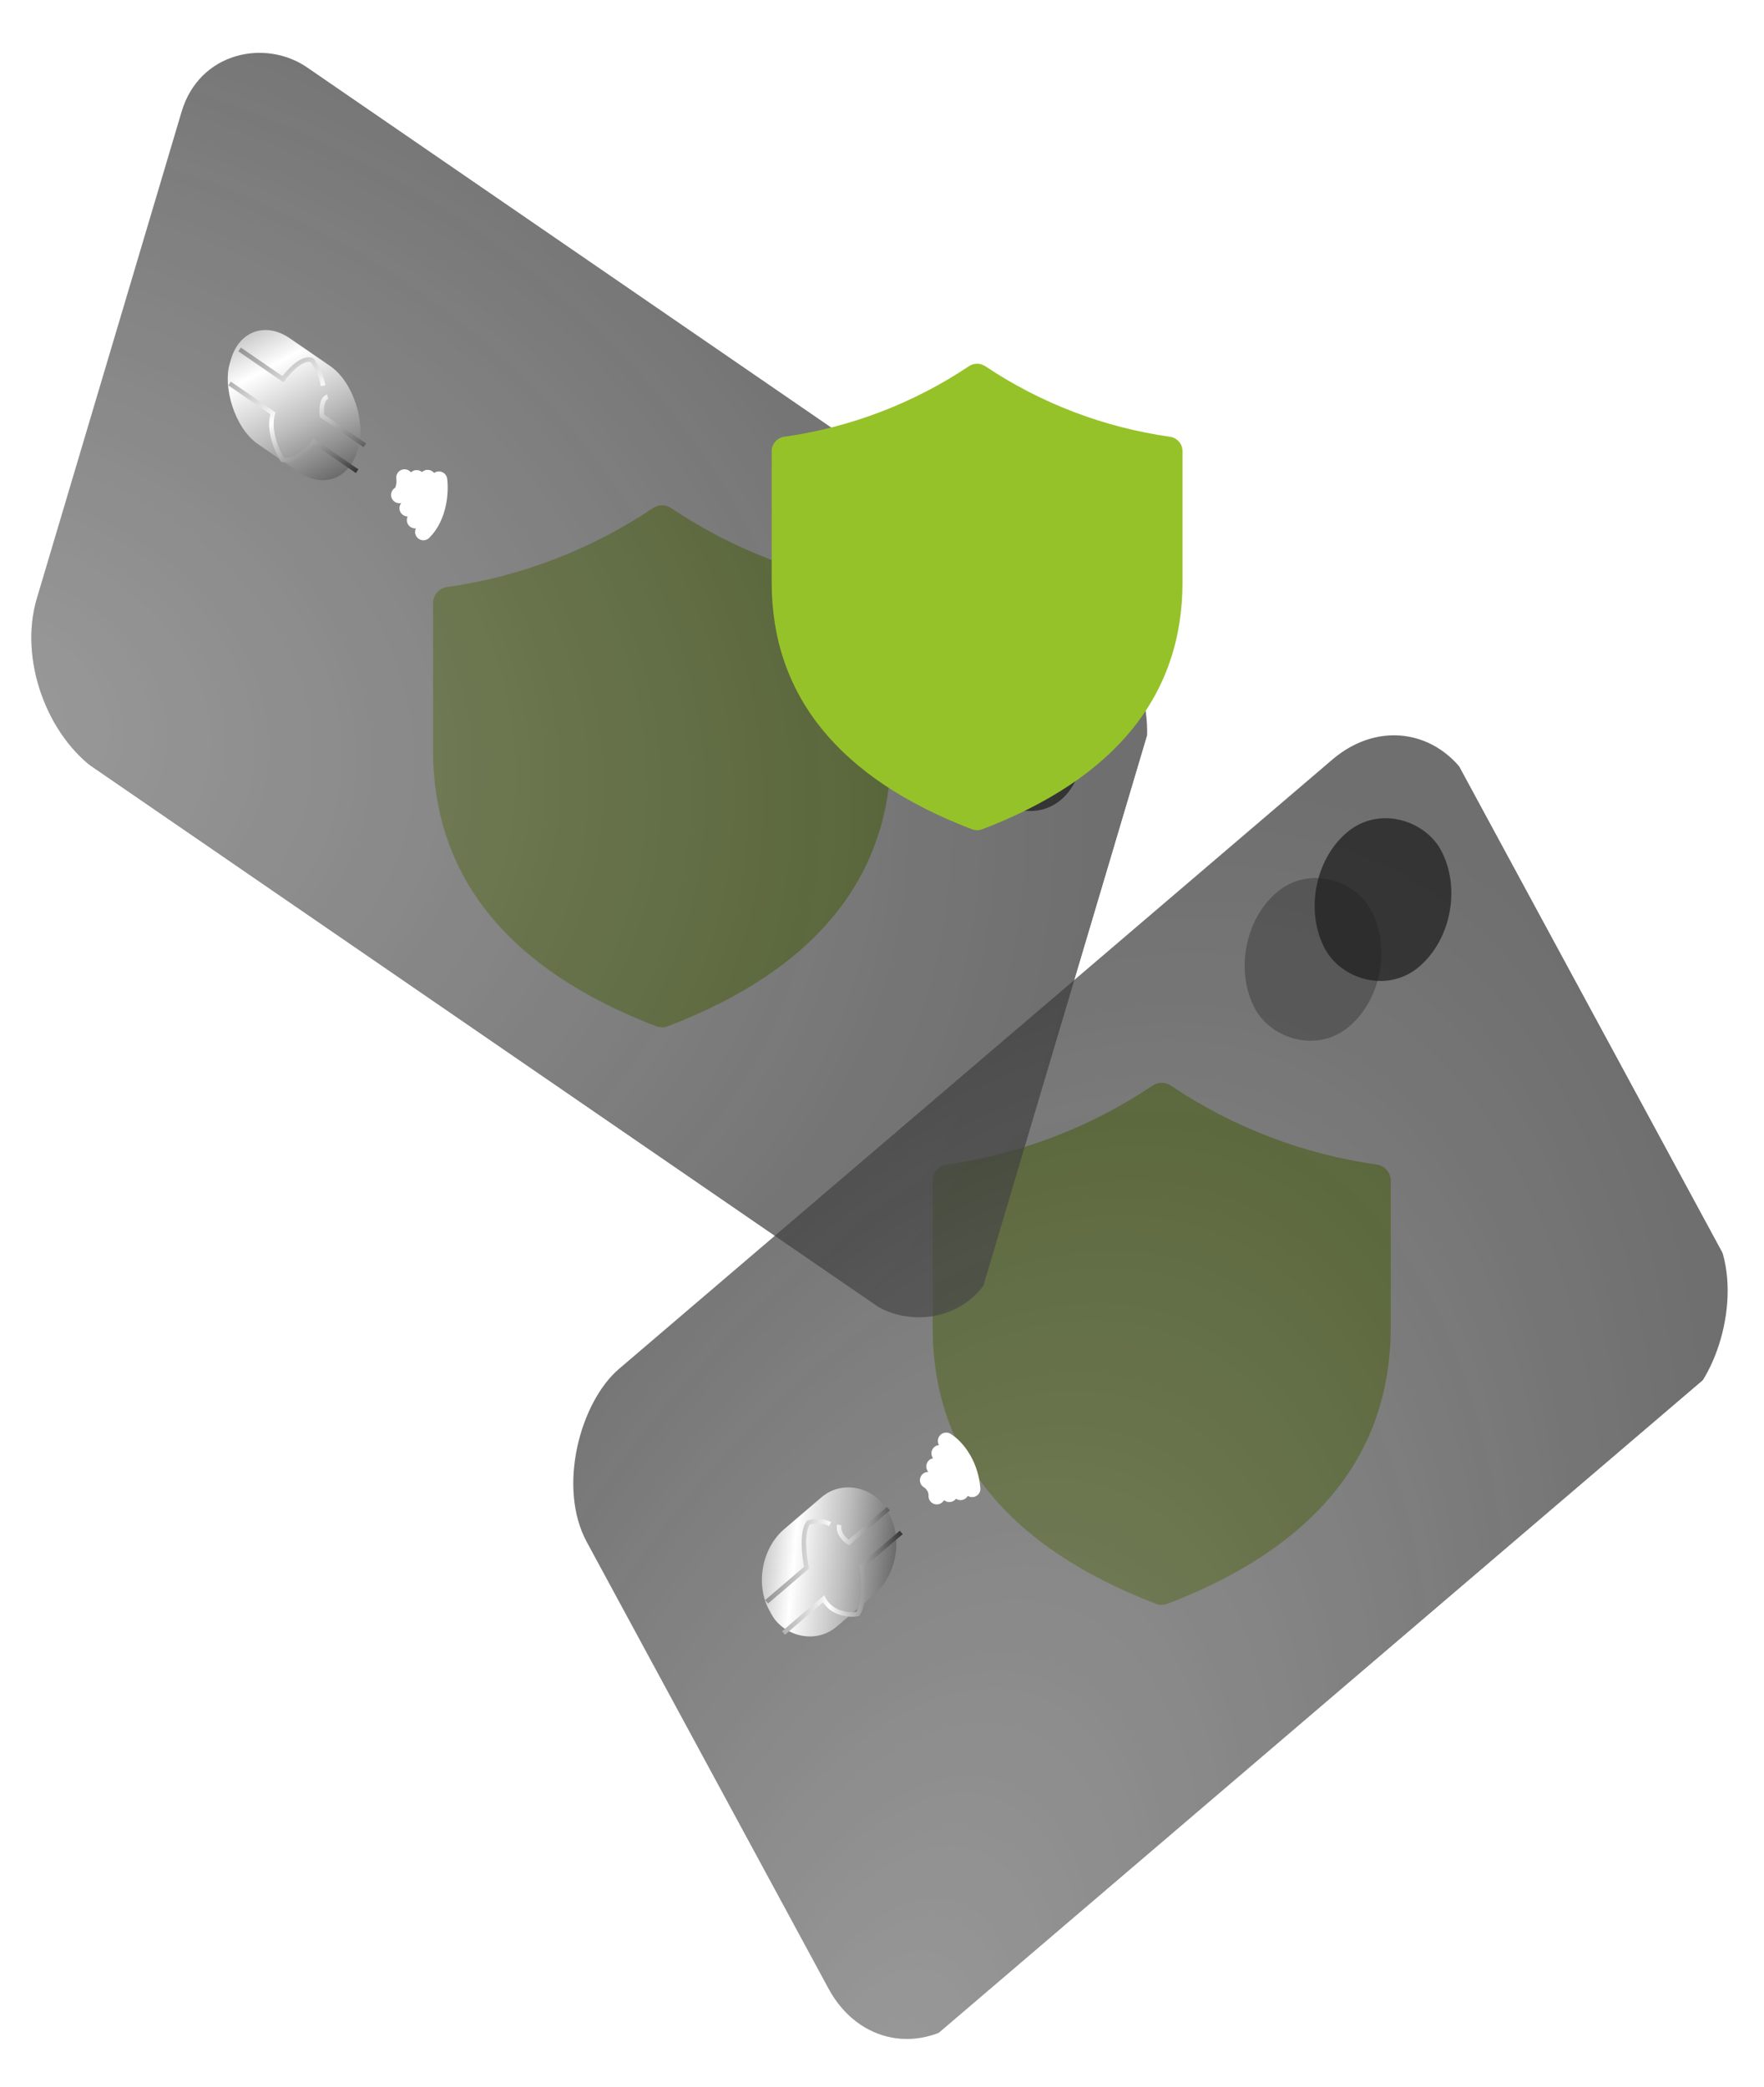
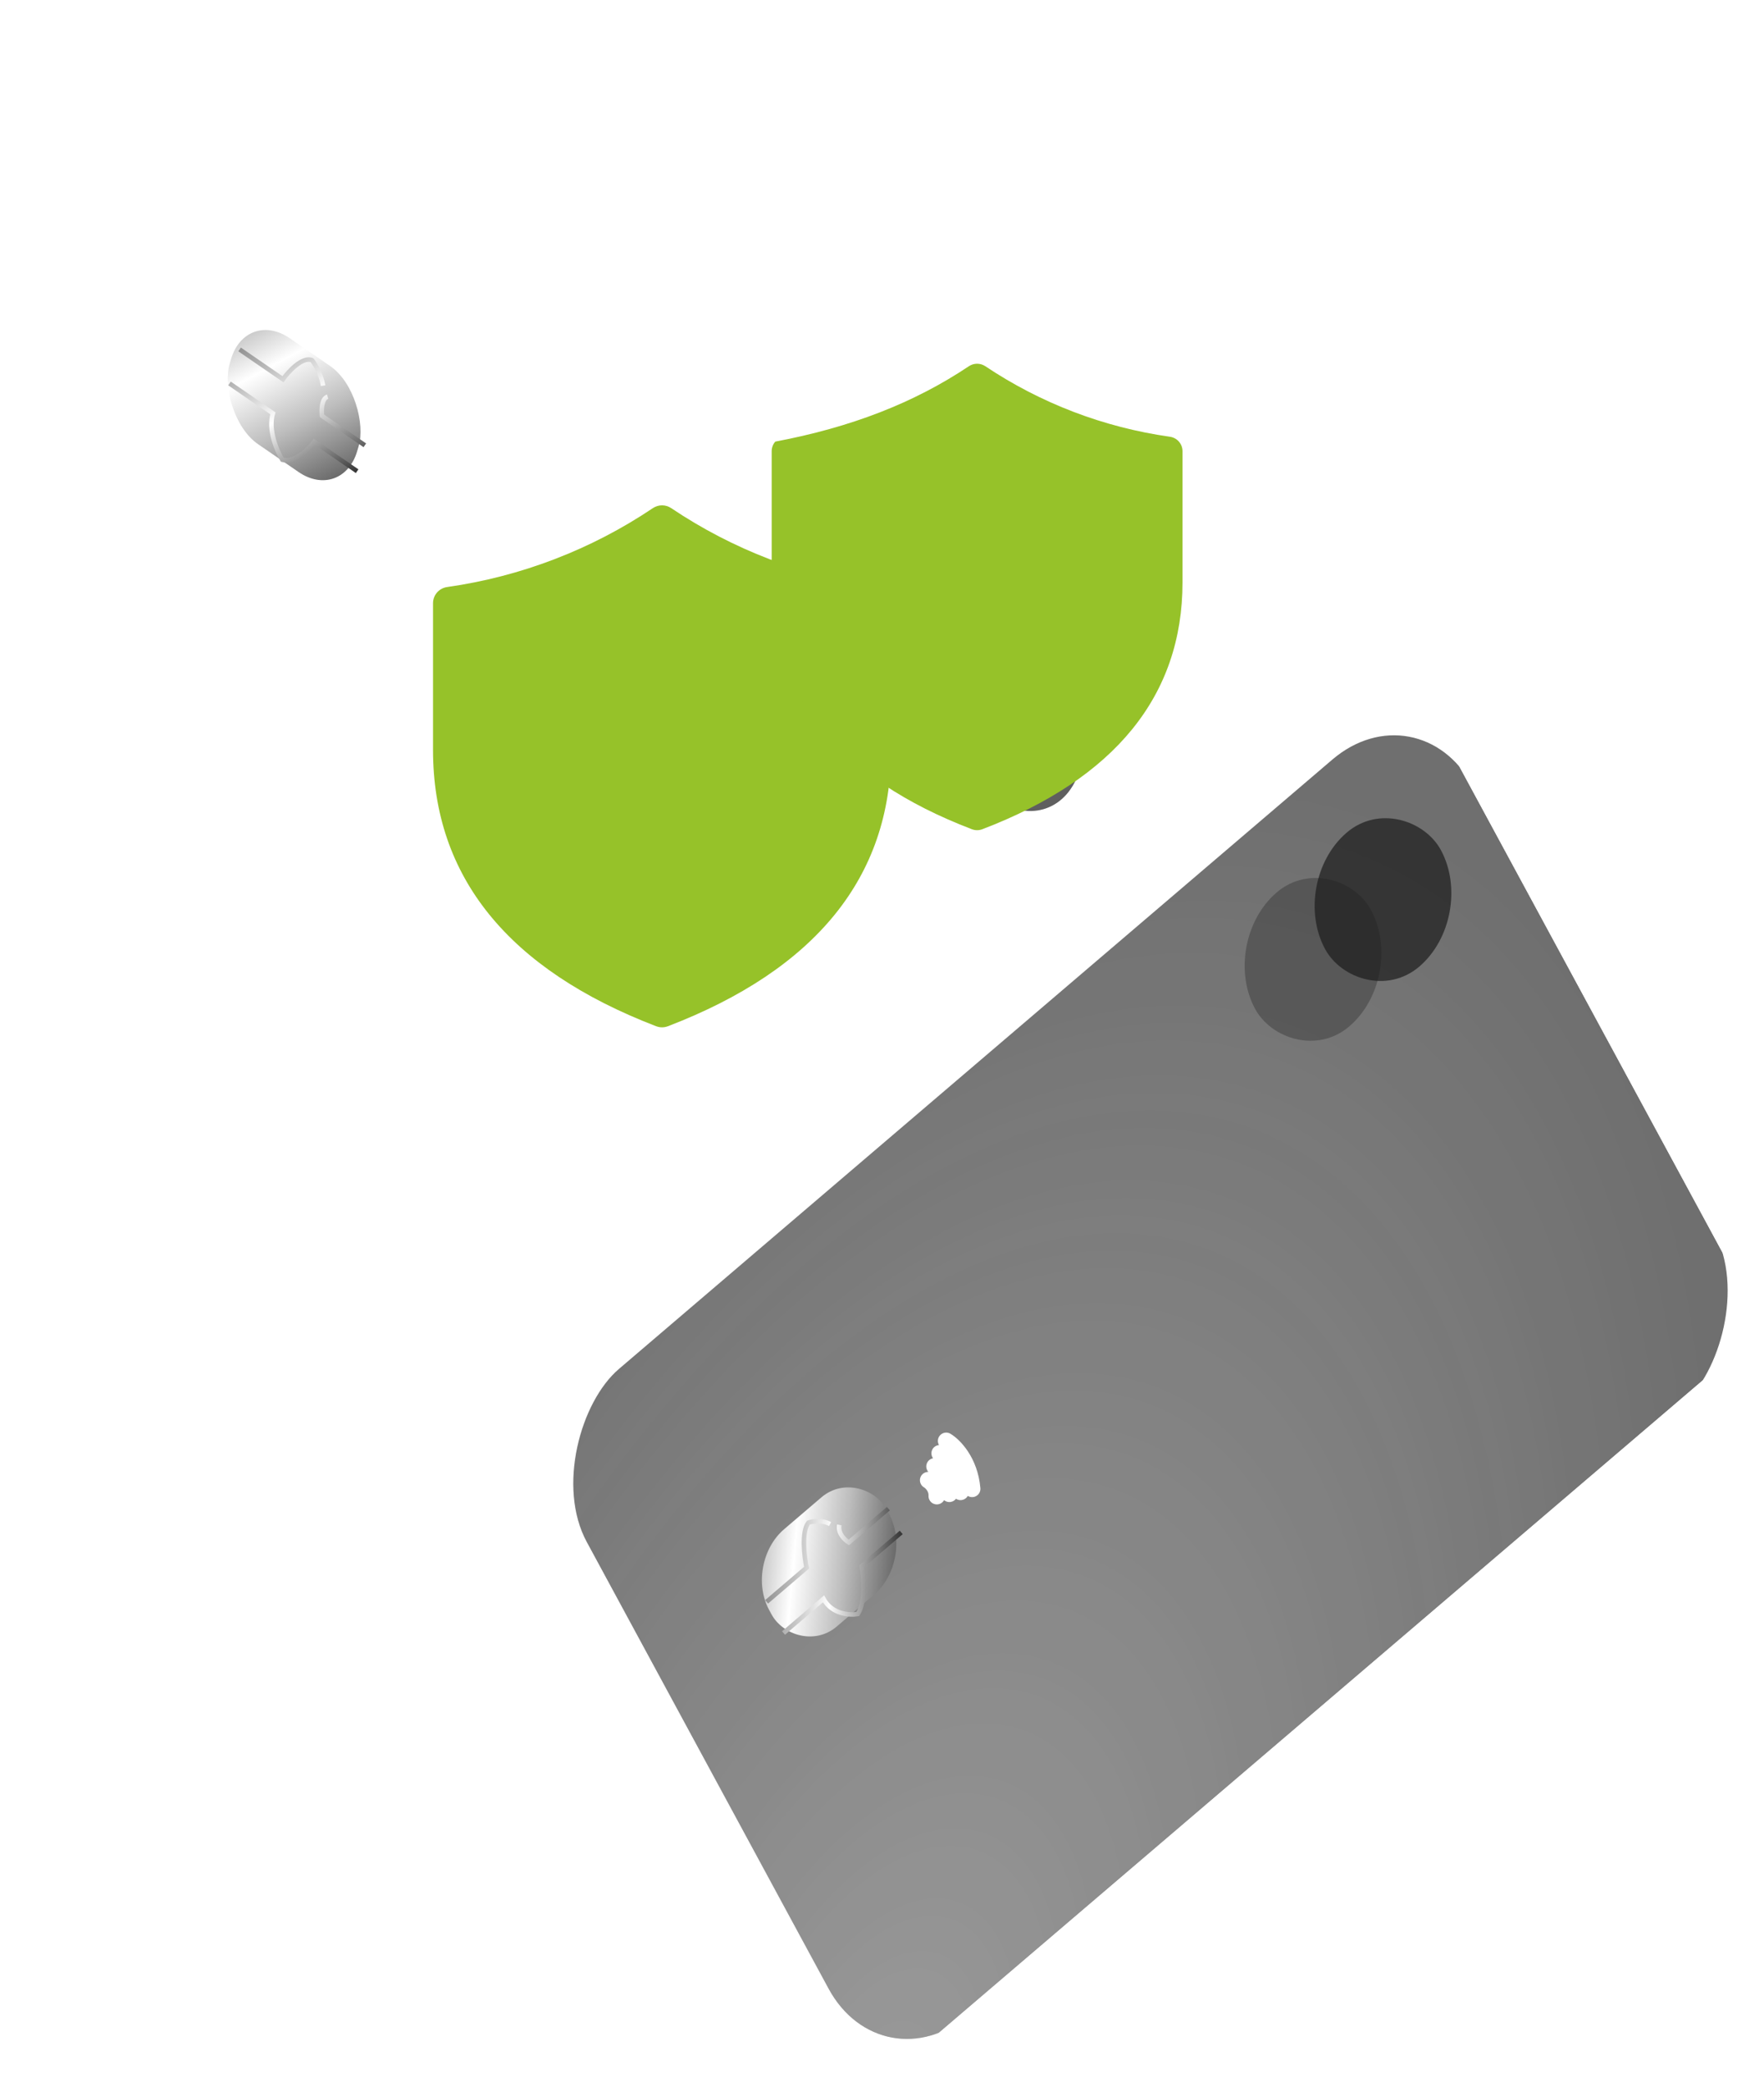
<svg xmlns="http://www.w3.org/2000/svg" width="301" height="356" viewBox="0 0 301 356" fill="none">
  <path d="M111.42 86.671C111.879 86.367 112.417 86.205 112.967 86.205C113.517 86.205 114.055 86.367 114.513 86.671C125.052 93.754 137.065 98.361 149.649 100.145C150.313 100.24 150.922 100.571 151.361 101.077C151.801 101.583 152.043 102.23 152.043 102.9V127.944C152.043 149.599 139.165 165.399 113.972 175.066C113.325 175.315 112.609 175.315 111.962 175.066C86.774 165.399 73.89 149.593 73.89 127.944V102.9C73.89 102.229 74.133 101.581 74.574 101.075C75.015 100.569 75.625 100.239 76.291 100.145C88.872 98.36 100.883 93.753 111.42 86.671Z" fill="#96C229" />
-   <path d="M196.678 185.192C197.136 184.888 197.674 184.726 198.225 184.726C198.775 184.726 199.313 184.888 199.771 185.192C210.31 192.275 222.323 196.882 234.906 198.665C235.571 198.76 236.179 199.091 236.619 199.597C237.059 200.103 237.301 200.751 237.301 201.42V226.464C237.301 248.119 224.423 263.919 199.229 273.586C198.583 273.835 197.866 273.835 197.22 273.586C172.032 263.919 159.148 248.114 159.148 226.464V201.42C159.148 200.75 159.391 200.102 159.832 199.596C160.273 199.09 160.882 198.759 161.548 198.665C174.13 196.881 186.141 192.274 196.678 185.192Z" fill="#96C229" />
  <g clip-path="url(#clip0_1_474)">
    <g filter="url(#filter0_bii_1_474)">
-       <rect width="125.326" height="198.826" rx="19.314" transform="matrix(0.285 -0.958 0.824 0.566 -0.001 120.115)" fill="#323232" fill-opacity="0.7" />
-       <rect width="125.326" height="198.826" rx="19.314" transform="matrix(0.285 -0.958 0.824 0.566 -0.001 120.115)" fill="url(#paint0_radial_1_474)" />
-     </g>
-     <rect opacity="0.48" width="26.009" height="26.009" rx="13.005" transform="matrix(0.824 0.566 -0.285 0.958 153.602 95.17)" fill="#3A3A3A" />
+       </g>
    <rect opacity="0.7" width="26.009" height="26.009" rx="13.005" transform="matrix(0.824 0.566 -0.285 0.958 166.542 104.063)" fill="#1C1C1C" />
    <g filter="url(#filter1_i_1_474)">
      <rect width="26.395" height="18.881" rx="9.013" transform="matrix(0.824 0.566 -0.285 0.958 42.776 53.367)" fill="url(#paint1_linear_1_474)" />
    </g>
    <path d="M40.886 59.613L48.283 64.697C49.249 63.346 51.593 60.805 53.234 61.445C53.73 62.063 54.803 63.799 55.125 65.794M39.159 65.414L46.556 70.498C45.701 73.371 47.28 76.985 48.176 78.433C50.236 79.005 52.665 76.619 53.622 75.354L60.937 80.381M62.252 75.962L54.938 70.935C54.822 69.986 54.855 68.005 55.911 67.666" stroke="url(#paint2_linear_1_474)" stroke-width="0.773" />
-     <path d="M69.027 81.474C69.127 82.21 69.09 83.831 68.147 84.429M71.09 81.613C71.225 82.763 71.113 85.388 69.578 86.691M72.968 81.569C73.131 83.109 72.933 86.695 70.837 88.724M74.896 81.838C75.141 83.693 74.953 88.072 72.243 90.747" stroke="white" stroke-width="2.833" stroke-linecap="round" stroke-linejoin="round" />
  </g>
  <g clip-path="url(#clip1_1_474)">
    <g filter="url(#filter2_bii_1_474)">
      <rect width="125.326" height="198.826" rx="19.314" transform="matrix(-0.476 -0.879 0.76 -0.649 149.812 355.715)" fill="#323232" fill-opacity="0.7" />
      <rect width="125.326" height="198.826" rx="19.314" transform="matrix(-0.476 -0.879 0.76 -0.649 149.812 355.715)" fill="url(#paint3_radial_1_474)" />
    </g>
    <rect opacity="0.48" width="26.009" height="26.009" rx="13.005" transform="matrix(0.76 -0.649 0.476 0.879 207.974 160.67)" fill="#3A3A3A" />
    <rect opacity="0.7" width="26.009" height="26.009" rx="13.005" transform="matrix(0.76 -0.649 0.476 0.879 219.914 150.472)" fill="#1C1C1C" />
    <g filter="url(#filter3_i_1_474)">
      <rect width="26.395" height="18.881" rx="9.013" transform="matrix(0.76 -0.649 0.476 0.879 127.721 267.49)" fill="url(#paint4_linear_1_474)" />
    </g>
    <path d="M130.808 273.257L137.633 267.428C137.235 265.524 136.738 261.324 137.94 259.754C138.575 259.52 140.204 259.24 141.638 259.993M133.689 278.58L140.514 272.751C141.94 275.387 145.016 275.577 146.376 275.342C147.736 273.241 147.381 269.027 147.033 267.183L153.782 261.419M151.588 257.363L144.839 263.127C144.176 262.726 142.923 261.564 143.216 260.128" stroke="url(#paint5_linear_1_474)" stroke-width="0.773" />
    <path d="M158.387 252.51C158.906 252.81 159.926 253.772 159.854 255.221M159.471 250.16C160.273 250.652 161.899 252.272 161.992 254.819M160.349 247.923C161.414 248.604 163.614 250.87 163.902 254.489M161.452 245.804C162.758 246.568 165.47 249.272 165.876 253.98" stroke="white" stroke-width="2.833" stroke-linecap="round" stroke-linejoin="round" />
  </g>
-   <path d="M165.34 62.464C165.751 62.193 166.233 62.048 166.727 62.048C167.22 62.048 167.703 62.193 168.114 62.464C177.567 68.794 188.342 72.911 199.629 74.505C200.226 74.59 200.771 74.885 201.166 75.338C201.56 75.79 201.777 76.368 201.777 76.966V99.346C201.777 118.698 190.226 132.817 167.628 141.455C167.048 141.678 166.406 141.678 165.826 141.455C143.233 132.817 131.676 118.693 131.676 99.346V76.966C131.676 76.367 131.894 75.788 132.29 75.336C132.685 74.884 133.232 74.589 133.829 74.505C145.115 72.91 155.888 68.793 165.34 62.464Z" fill="#96C229" />
+   <path d="M165.34 62.464C165.751 62.193 166.233 62.048 166.727 62.048C167.22 62.048 167.703 62.193 168.114 62.464C177.567 68.794 188.342 72.911 199.629 74.505C200.226 74.59 200.771 74.885 201.166 75.338C201.56 75.79 201.777 76.368 201.777 76.966V99.346C201.777 118.698 190.226 132.817 167.628 141.455C167.048 141.678 166.406 141.678 165.826 141.455C143.233 132.817 131.676 118.693 131.676 99.346V76.966C131.676 76.367 131.894 75.788 132.29 75.336C145.115 72.91 155.888 68.793 165.34 62.464Z" fill="#96C229" />
  <defs>
    <filter id="filter0_bii_1_474" x="-59.803" y="-56.436" width="319.224" height="345.604" filterUnits="userSpaceOnUse" color-interpolation-filters="sRGB">
      <feFlood flood-opacity="0" result="BackgroundImageFix" />
      <feGaussianBlur in="BackgroundImageFix" stdDeviation="32.191" />
      <feComposite in2="SourceAlpha" operator="in" result="effect1_backgroundBlur_1_474" />
      <feBlend mode="normal" in="SourceGraphic" in2="effect1_backgroundBlur_1_474" result="shape" />
      <feColorMatrix in="SourceAlpha" type="matrix" values="0 0 0 0 0 0 0 0 0 0 0 0 0 0 0 0 0 0 127 0" result="hardAlpha" />
      <feOffset dx="-0.515" dy="-0.515" />
      <feGaussianBlur stdDeviation="0.386" />
      <feComposite in2="hardAlpha" operator="arithmetic" k2="-1" k3="1" />
      <feColorMatrix type="matrix" values="0 0 0 0 0 0 0 0 0 0 0 0 0 0 0 0 0 0 0.36 0" />
      <feBlend mode="normal" in2="shape" result="effect2_innerShadow_1_474" />
      <feColorMatrix in="SourceAlpha" type="matrix" values="0 0 0 0 0 0 0 0 0 0 0 0 0 0 0 0 0 0 127 0" result="hardAlpha" />
      <feOffset dx="1.288" dy="1.03" />
      <feGaussianBlur stdDeviation="0.515" />
      <feComposite in2="hardAlpha" operator="arithmetic" k2="-1" k3="1" />
      <feColorMatrix type="matrix" values="0 0 0 0 1 0 0 0 0 1 0 0 0 0 1 0 0 0 0.25 0" />
      <feBlend mode="normal" in2="effect2_innerShadow_1_474" result="effect3_innerShadow_1_474" />
    </filter>
    <filter id="filter1_i_1_474" x="39.526" y="57.075" width="22.866" height="25.63" filterUnits="userSpaceOnUse" color-interpolation-filters="sRGB">
      <feFlood flood-opacity="0" result="BackgroundImageFix" />
      <feBlend mode="normal" in="SourceGraphic" in2="BackgroundImageFix" result="shape" />
      <feColorMatrix in="SourceAlpha" type="matrix" values="0 0 0 0 0 0 0 0 0 0 0 0 0 0 0 0 0 0 127 0" result="hardAlpha" />
      <feOffset dx="-0.773" dy="-0.773" />
      <feComposite in2="hardAlpha" operator="arithmetic" k2="-1" k3="1" />
      <feColorMatrix type="matrix" values="0 0 0 0 0 0 0 0 0 0 0 0 0 0 0 0 0 0 0.25 0" />
      <feBlend mode="normal" in2="shape" result="effect1_innerShadow_1_474" />
    </filter>
    <filter id="filter2_bii_1_474" x="32.334" y="60.397" width="326.497" height="351.286" filterUnits="userSpaceOnUse" color-interpolation-filters="sRGB">
      <feFlood flood-opacity="0" result="BackgroundImageFix" />
      <feGaussianBlur in="BackgroundImageFix" stdDeviation="32.191" />
      <feComposite in2="SourceAlpha" operator="in" result="effect1_backgroundBlur_1_474" />
      <feBlend mode="normal" in="SourceGraphic" in2="effect1_backgroundBlur_1_474" result="shape" />
      <feColorMatrix in="SourceAlpha" type="matrix" values="0 0 0 0 0 0 0 0 0 0 0 0 0 0 0 0 0 0 127 0" result="hardAlpha" />
      <feOffset dx="-0.515" dy="-0.515" />
      <feGaussianBlur stdDeviation="0.386" />
      <feComposite in2="hardAlpha" operator="arithmetic" k2="-1" k3="1" />
      <feColorMatrix type="matrix" values="0 0 0 0 0 0 0 0 0 0 0 0 0 0 0 0 0 0 0.36 0" />
      <feBlend mode="normal" in2="shape" result="effect2_innerShadow_1_474" />
      <feColorMatrix in="SourceAlpha" type="matrix" values="0 0 0 0 0 0 0 0 0 0 0 0 0 0 0 0 0 0 127 0" result="hardAlpha" />
      <feOffset dx="1.288" dy="1.03" />
      <feGaussianBlur stdDeviation="0.515" />
      <feComposite in2="hardAlpha" operator="arithmetic" k2="-1" k3="1" />
      <feColorMatrix type="matrix" values="0 0 0 0 1 0 0 0 0 1 0 0 0 0 1 0 0 0 0.25 0" />
      <feBlend mode="normal" in2="effect2_innerShadow_1_474" result="effect3_innerShadow_1_474" />
    </filter>
    <filter id="filter3_i_1_474" x="130.778" y="254.274" width="22.943" height="25.895" filterUnits="userSpaceOnUse" color-interpolation-filters="sRGB">
      <feFlood flood-opacity="0" result="BackgroundImageFix" />
      <feBlend mode="normal" in="SourceGraphic" in2="BackgroundImageFix" result="shape" />
      <feColorMatrix in="SourceAlpha" type="matrix" values="0 0 0 0 0 0 0 0 0 0 0 0 0 0 0 0 0 0 127 0" result="hardAlpha" />
      <feOffset dx="-0.773" dy="-0.773" />
      <feComposite in2="hardAlpha" operator="arithmetic" k2="-1" k3="1" />
      <feColorMatrix type="matrix" values="0 0 0 0 0 0 0 0 0 0 0 0 0 0 0 0 0 0 0.25 0" />
      <feBlend mode="normal" in2="shape" result="effect1_innerShadow_1_474" />
    </filter>
    <radialGradient id="paint0_radial_1_474" cx="0" cy="0" r="1" gradientUnits="userSpaceOnUse" gradientTransform="translate(-3.901 -2.794) rotate(60.002) scale(218.011 137.419)">
      <stop stop-color="white" stop-opacity="0.3" />
      <stop offset="1" stop-color="white" stop-opacity="0" />
    </radialGradient>
    <linearGradient id="paint1_linear_1_474" x1="0" y1="0" x2="23.649" y2="18.881" gradientUnits="userSpaceOnUse">
      <stop stop-color="#ABABAB" />
      <stop offset="0.312" stop-color="white" />
      <stop offset="0.63" stop-color="#BDBDBD" />
      <stop offset="1" stop-color="#5E5E5E" />
    </linearGradient>
    <linearGradient id="paint2_linear_1_474" x1="43.268" y1="54.929" x2="60.808" y2="82.752" gradientUnits="userSpaceOnUse">
      <stop stop-color="#7D7D7D" />
      <stop offset="0.495" stop-color="white" />
      <stop offset="1" stop-color="#1C1C1C" />
    </linearGradient>
    <radialGradient id="paint3_radial_1_474" cx="0" cy="0" r="1" gradientUnits="userSpaceOnUse" gradientTransform="translate(-3.901 -2.794) rotate(60.002) scale(218.011 137.419)">
      <stop stop-color="white" stop-opacity="0.3" />
      <stop offset="1" stop-color="white" stop-opacity="0" />
    </radialGradient>
    <linearGradient id="paint4_linear_1_474" x1="0" y1="0" x2="23.649" y2="18.881" gradientUnits="userSpaceOnUse">
      <stop stop-color="#ABABAB" />
      <stop offset="0.312" stop-color="white" />
      <stop offset="0.63" stop-color="#BDBDBD" />
      <stop offset="1" stop-color="#5E5E5E" />
    </linearGradient>
    <linearGradient id="paint5_linear_1_474" x1="128.958" y1="267.797" x2="154.918" y2="269.132" gradientUnits="userSpaceOnUse">
      <stop stop-color="#7D7D7D" />
      <stop offset="0.495" stop-color="white" />
      <stop offset="1" stop-color="#1C1C1C" />
    </linearGradient>
    <clipPath id="clip0_1_474">
      <rect width="198.826" height="125.326" fill="white" transform="matrix(0.824 0.566 -0.285 0.958 35.761 0)" />
    </clipPath>
    <clipPath id="clip1_1_474">
      <rect width="198.826" height="125.326" fill="white" transform="matrix(0.76 -0.649 0.476 0.879 90.165 245.493)" />
    </clipPath>
  </defs>
</svg>